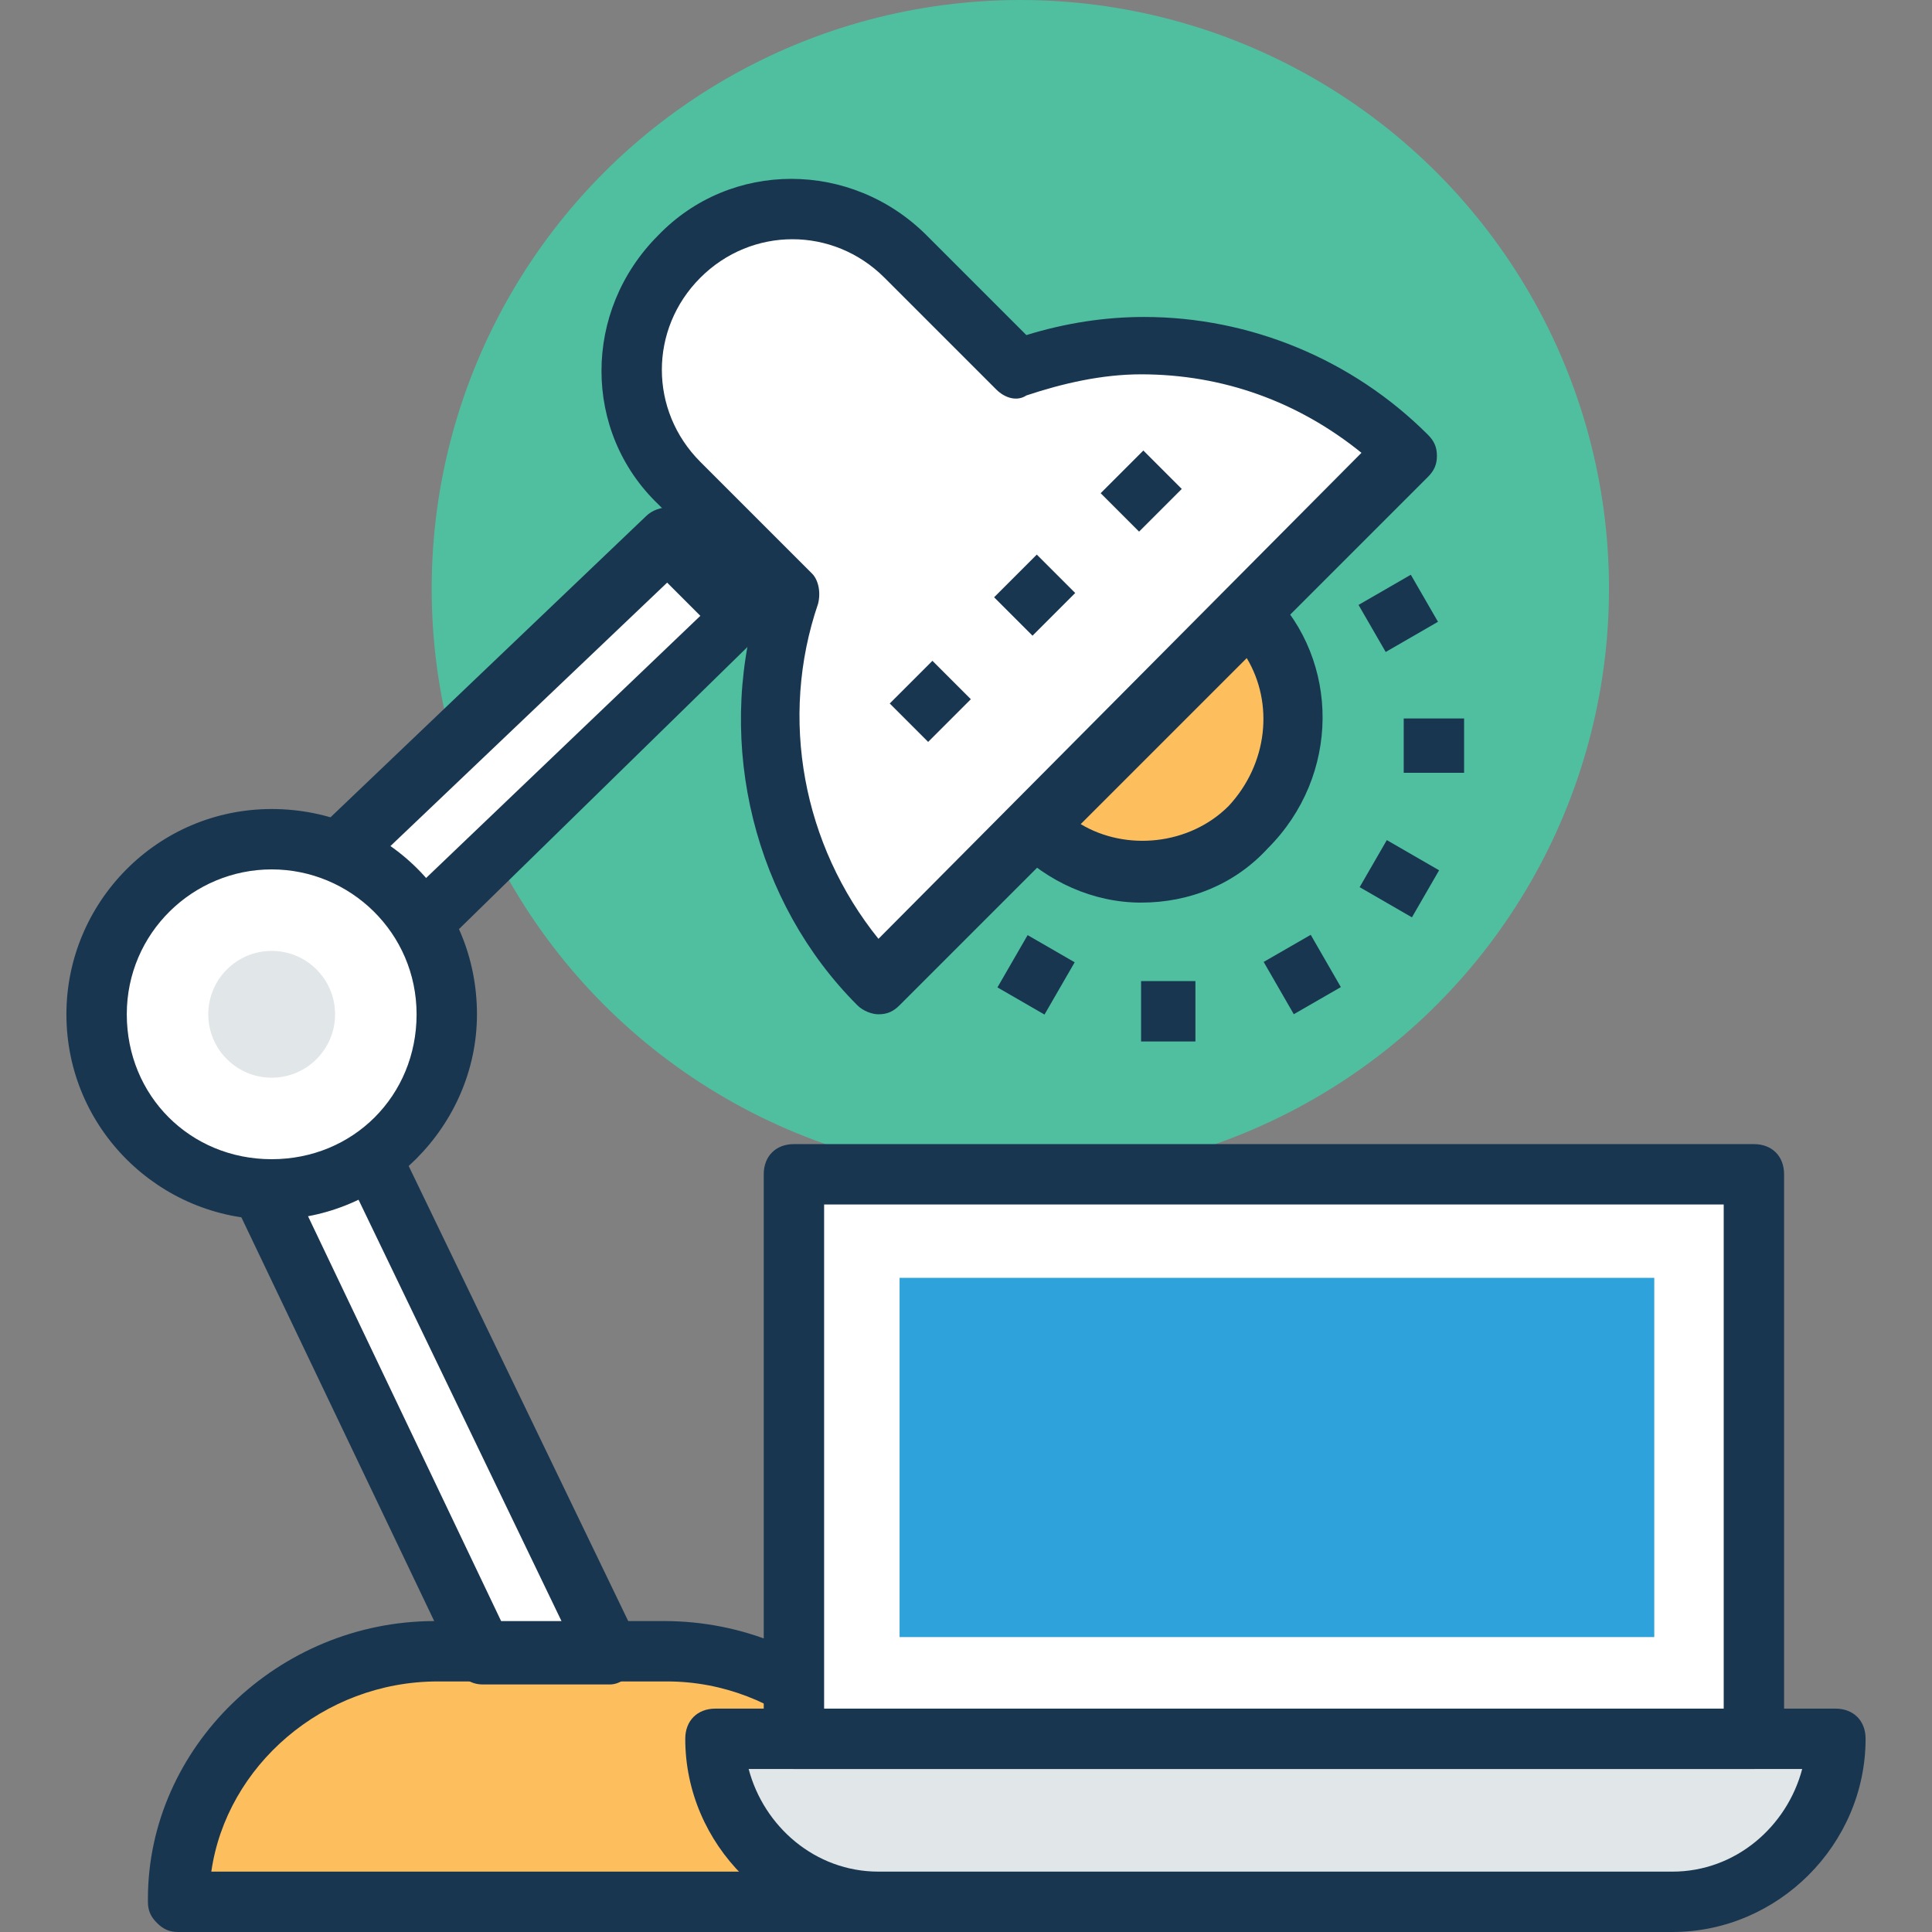
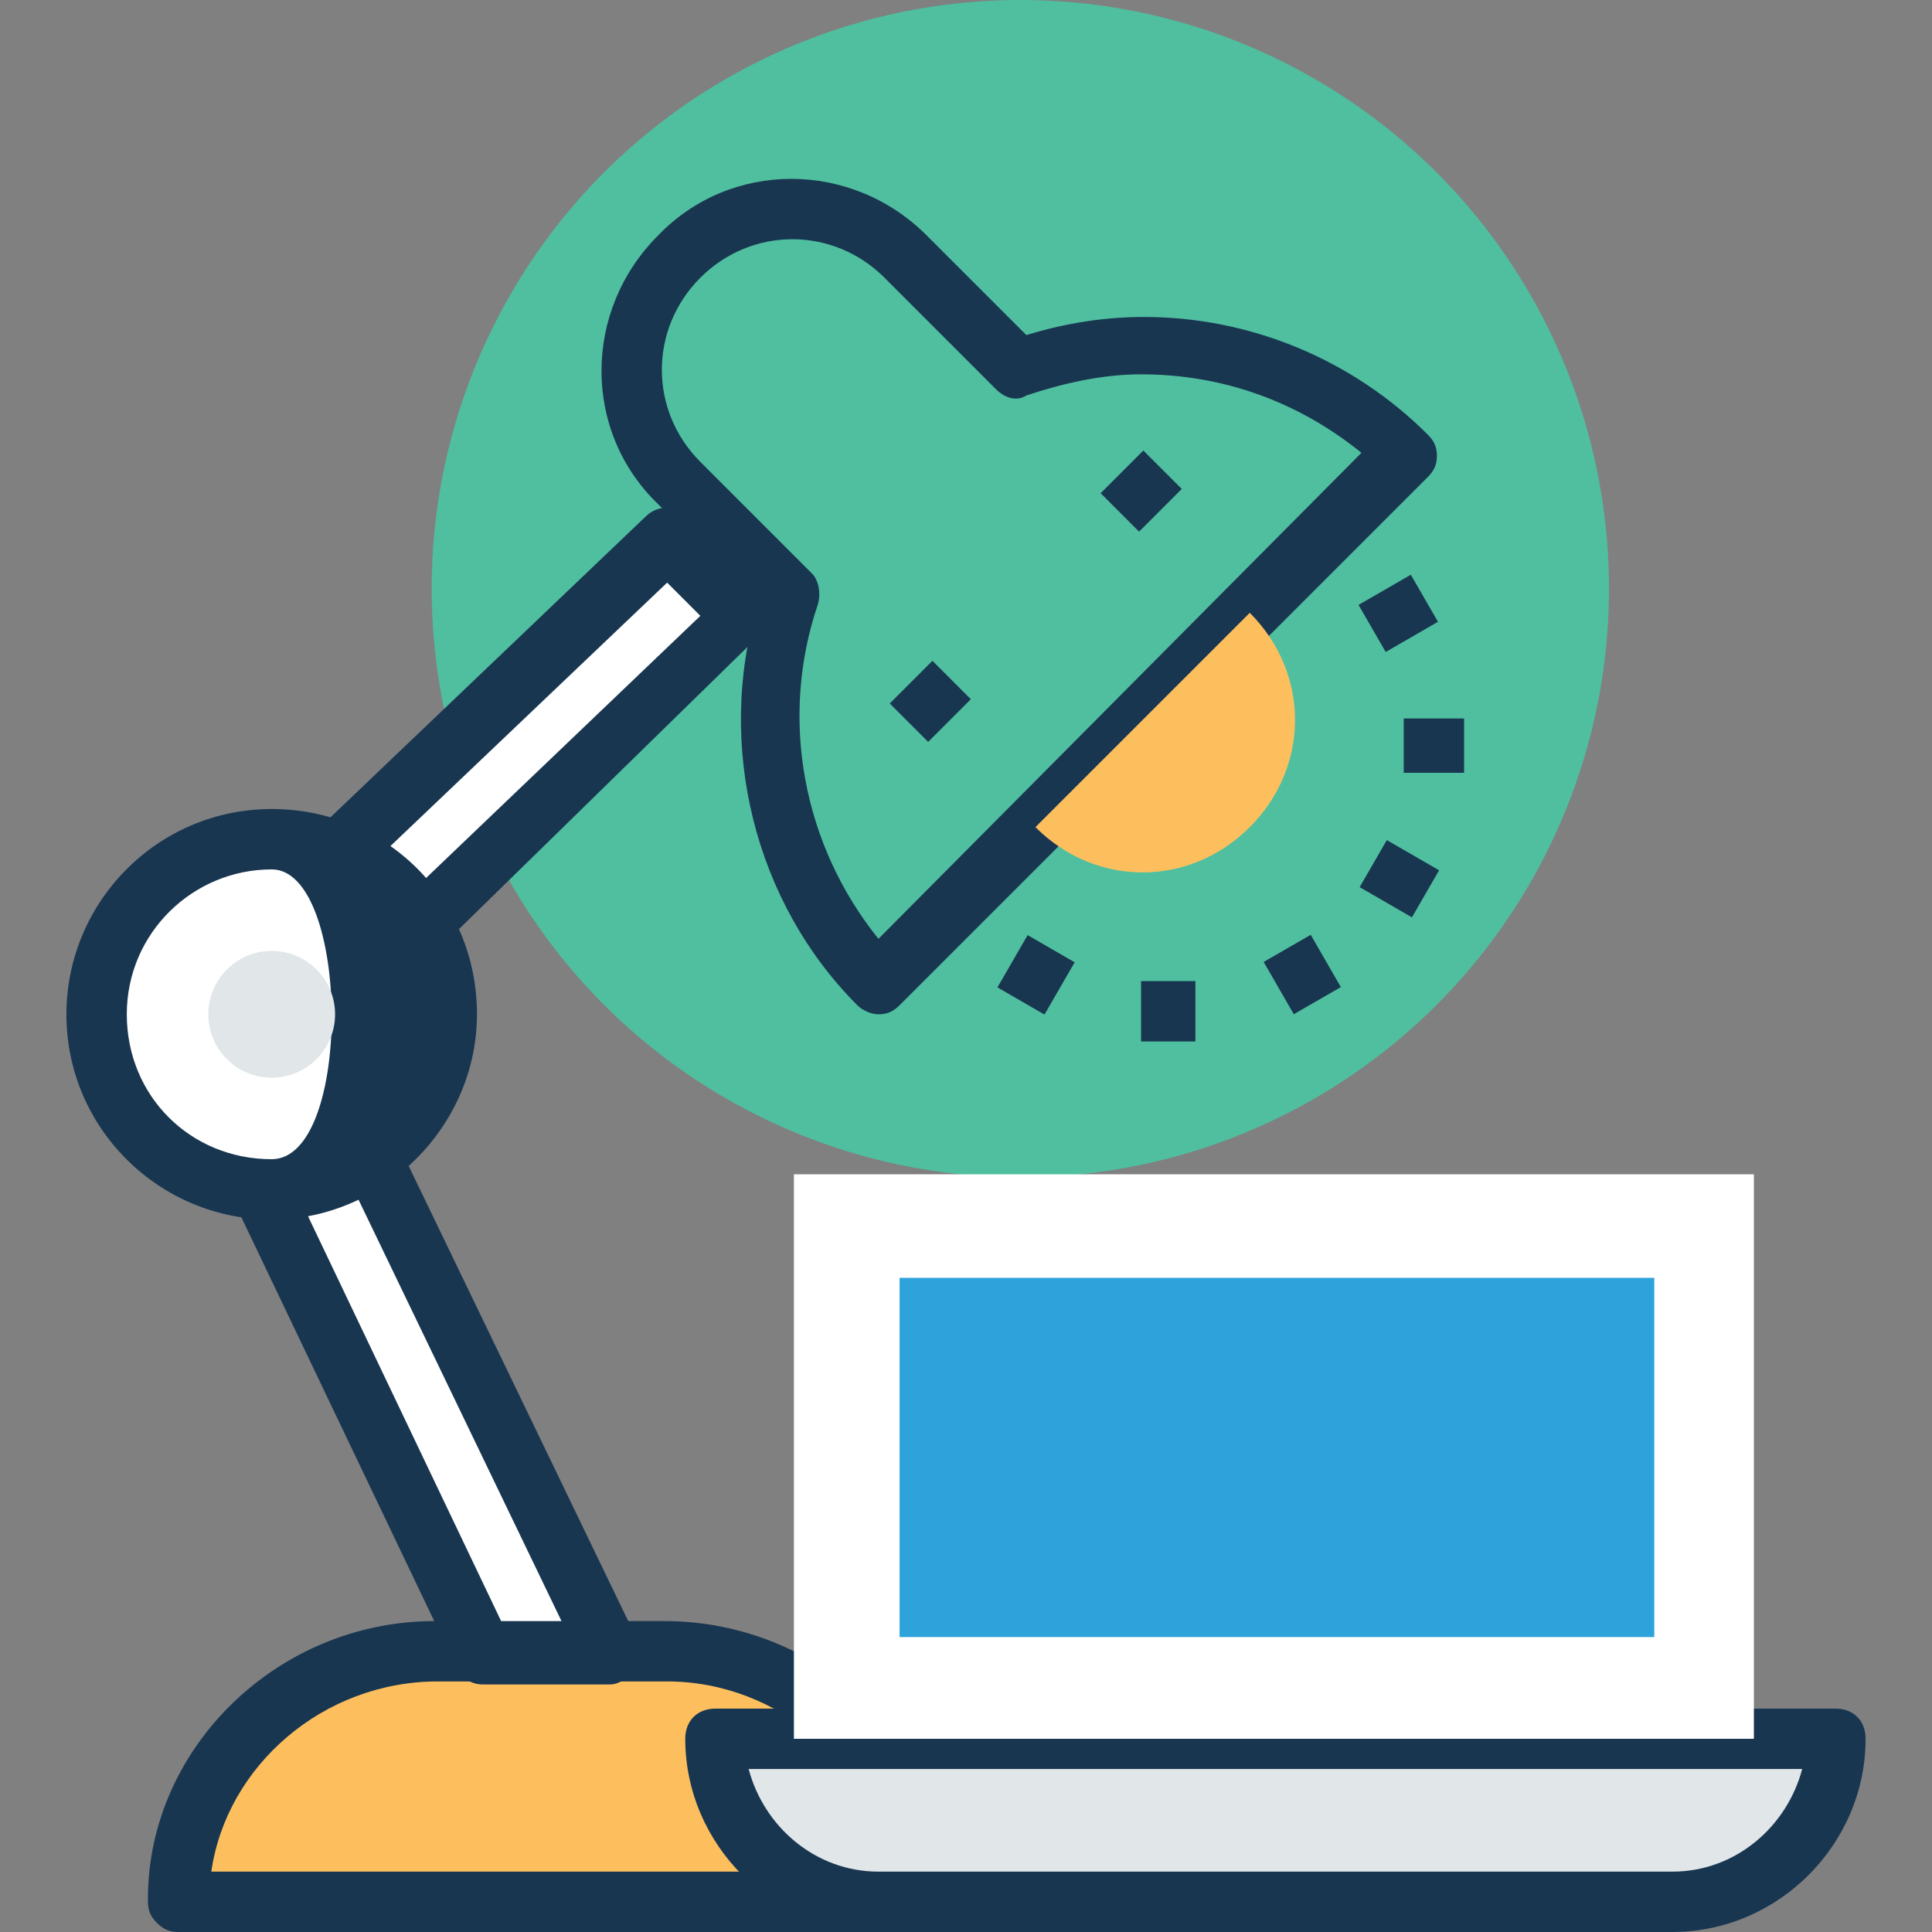
<svg xmlns="http://www.w3.org/2000/svg" version="1.1" id="Capa_1" x="0px" y="0px" viewBox="0 0 496.485 496.485" style="enable-background:new 0 0 496.485 496.485;" xml:space="preserve">
  <rect x="0" y="0" width="496.485" height="496.485" fill="#808080" stroke="none" />
  <circle style="fill:#4FBF9F;" cx="262.206" cy="151.273" r="151.273" />
  <rect x="360.727" y="184.63" style="fill:#193651;" width="15.515" height="13.964" />
  <rect x="351.541" y="150.499" transform="matrix(-0.866 0.5 -0.5 -0.866 749.216 114.349)" style="fill:#193651;" width="15.515" height="13.964" />
  <rect x="258.467" y="243.488" transform="matrix(-0.5 0.866 -0.866 -0.5 616.265 145.199)" style="fill:#193651;" width="15.514" height="13.963" />
  <rect x="293.236" y="252.121" style="fill:#193651;" width="13.964" height="15.515" />
  <rect x="327.441" y="242.764" transform="matrix(-0.866 0.499 -0.499 -0.866 749.274 300.505)" style="fill:#193651;" width="13.963" height="15.515" />
  <rect x="352.513" y="217.861" transform="matrix(-0.5 0.866 -0.866 -0.5 734.744 27.301)" style="fill:#193651;" width="13.964" height="15.516" />
  <path style="fill:#FDBF5E;" d="M237.382,487.952c0-35.685-30.255-63.612-65.939-63.612h-58.958  c-35.685,0-65.939,27.927-65.939,63.612v0.776L237.382,487.952C237.382,488.727,237.382,487.952,237.382,487.952z" />
  <path style="fill:#193651;" d="M237.382,496.485H45.77c-2.327,0-3.879-0.776-5.43-2.327c-1.552-1.551-2.327-3.103-2.327-5.43v-0.776  c0-38.788,33.358-71.37,73.697-71.37h58.958c40.339,0,73.697,31.806,73.697,71.37v0.776  C245.139,493.382,241.261,496.485,237.382,496.485z M54.303,480.97h174.545c-3.879-27.152-28.703-48.873-57.406-48.873h-58.958  C83.006,432.097,58.182,453.818,54.303,480.97z" />
-   <path style="fill:#FFFFFF;" d="M261.43,94.642l-28.703-28.703c-16.291-16.291-41.891-16.291-58.182,0s-16.291,41.891,0,58.182  l28.703,28.703c-11.636,34.133-4.655,72.921,22.497,100.073l135.758-135.758C334.352,89.988,295.564,82.23,261.43,94.642z" />
  <path style="fill:#193651;" d="M366.933,111.709c-19.394-19.394-45.77-30.255-72.921-30.255c-10.085,0-20.17,1.552-30.255,4.655  l-25.6-25.6c-19.394-19.394-50.424-19.394-69.042,0c-19.394,19.394-19.394,50.424,0,69.042l25.6,25.6  c-10.861,36.461-0.776,76.8,25.6,103.176c1.552,1.552,3.879,2.327,5.43,2.327c2.327,0,3.879-0.776,5.43-2.327L366.933,122.57  c1.552-1.552,2.327-3.103,2.327-5.43C369.261,114.812,368.485,113.261,366.933,111.709z M225.745,241.261  c-19.394-24.048-25.6-56.63-15.515-86.109c0.776-3.103,0-6.206-1.552-7.758l-28.703-28.703c-13.188-13.188-13.188-34.133,0-47.321  s34.133-13.188,47.321,0L256,100.073c2.327,2.327,5.43,3.103,7.758,1.552c9.309-3.103,19.394-5.43,29.479-5.43  c20.945,0,40.339,6.982,56.63,20.17L225.745,241.261z" />
  <path style="fill:#FDBF5E;" d="M266.085,212.558c15.515,15.515,39.564,15.515,55.079,0c15.515-15.515,15.515-39.564,0-55.079  L266.085,212.558z" />
-   <path style="fill:#193651;" d="M326.594,152.048c-3.103-3.103-7.758-3.103-10.861,0l-55.079,55.079  c-1.552,1.552-2.327,3.103-2.327,5.43s0.776,3.879,2.327,5.43c8.533,8.533,20.17,13.964,32.582,13.964  c12.412,0,24.048-4.655,32.582-13.964C344.436,199.37,344.436,169.891,326.594,152.048z M315.733,207.127  c-10.085,10.085-26.376,11.636-38.012,4.655l42.667-42.667C327.37,180.752,325.818,196.267,315.733,207.127z" />
  <path style="fill:#FFFFFF;" d="M172.218,138.861L53.527,251.345c-4.655,4.655-6.206,11.636-3.103,17.067l73.697,156.703  c0.776,0,1.552,0,2.327,0h30.255l-76.8-159.03l110.933-106.279l0.776-0.776l-15.515-15.515  C174.545,141.188,172.994,139.636,172.218,138.861z" />
  <path style="fill:#193651;" d="M124.121,432.873c-3.103,0-5.43-1.552-6.982-4.655L42.667,272.291  c-4.655-8.533-2.327-19.394,4.655-26.376l118.691-113.261c1.552-1.552,3.879-2.327,6.206-2.327s4.655,1.552,5.43,3.103  c0.776,0.776,1.552,2.327,2.327,3.103l15.515,15.515c3.103,3.103,3.103,7.758,0,10.861l-0.776,0.776L89.212,266.861l74.473,154.376  c0.776,2.327,0.776,5.43-0.776,7.758c-1.552,2.327-3.879,3.879-6.206,3.879L124.121,432.873L124.121,432.873z M128.776,416.582  h15.515l-71.37-148.17c-1.552-3.103-0.776-6.982,1.552-9.309l105.503-100.848l-8.533-8.533L58.182,257.552  c-2.327,2.327-3.103,5.43-1.552,7.758L128.776,416.582z" />
  <path style="fill:#E1E6E9;" d="M183.855,446.836c0,23.273,18.618,41.891,41.891,41.891H429.77c23.273,0,41.891-18.618,41.891-41.891  H183.855z" />
  <path style="fill:#193651;" d="M429.77,496.485H225.745c-27.152,0-49.648-22.497-49.648-49.648c0-4.655,3.103-7.758,7.758-7.758  h287.806c4.655,0,7.758,3.103,7.758,7.758C479.418,473.988,456.921,496.485,429.77,496.485z M192.388,454.594  c3.879,14.739,17.067,26.376,33.358,26.376H429.77c16.291,0,29.479-11.636,33.358-26.376H192.388z" />
  <circle style="fill:#FFFFFF;" cx="69.818" cy="260.655" r="44.994" />
-   <path style="fill:#193651;" d="M69.818,313.406c-28.703,0-52.752-23.273-52.752-52.751c0-28.703,23.273-52.752,52.752-52.752  s52.752,23.273,52.752,52.752C122.57,289.358,98.521,313.406,69.818,313.406z M69.818,223.418c-20.17,0-37.236,16.291-37.236,37.236  s16.291,37.236,37.236,37.236s37.236-16.291,37.236-37.236S89.988,223.418,69.818,223.418z" />
+   <path style="fill:#193651;" d="M69.818,313.406c-28.703,0-52.752-23.273-52.752-52.751c0-28.703,23.273-52.752,52.752-52.752  s52.752,23.273,52.752,52.752C122.57,289.358,98.521,313.406,69.818,313.406z M69.818,223.418c-20.17,0-37.236,16.291-37.236,37.236  s16.291,37.236,37.236,37.236S89.988,223.418,69.818,223.418z" />
  <circle style="fill:#E1E6E9;" cx="69.818" cy="260.655" r="16.291" />
  <rect x="204.024" y="301.77" style="fill:#FFFFFF;" width="246.691" height="145.067" />
-   <path style="fill:#193651;" d="M450.715,454.594H204.024c-4.655,0-7.758-3.103-7.758-7.758V301.77c0-4.655,3.103-7.758,7.758-7.758  h246.691c4.655,0,7.758,3.103,7.758,7.758v145.067C458.473,451.491,455.37,454.594,450.715,454.594z M211.782,439.079h231.176  V309.527H211.782V439.079z" />
  <rect x="231.176" y="328.378" style="fill:#2EA2DB;" width="193.939" height="92.315" />
  <rect x="231.256" y="173.216" transform="matrix(-0.707 0.707 -0.707 -0.707 535.447 138.651)" style="fill:#193651;" width="15.515" height="13.963" />
-   <rect x="258.084" y="145.969" transform="matrix(-0.707 0.707 -0.707 -0.707 561.972 73.126)" style="fill:#193651;" width="15.515" height="13.963" />
  <rect x="285.451" y="119.187" transform="matrix(-0.707 0.707 -0.707 -0.707 589.77 8.096)" style="fill:#193651;" width="15.515" height="13.963" />
  <g>
</g>
  <g>
</g>
  <g>
</g>
  <g>
</g>
  <g>
</g>
  <g>
</g>
  <g>
</g>
  <g>
</g>
  <g>
</g>
  <g>
</g>
  <g>
</g>
  <g>
</g>
  <g>
</g>
  <g>
</g>
  <g>
</g>
</svg>